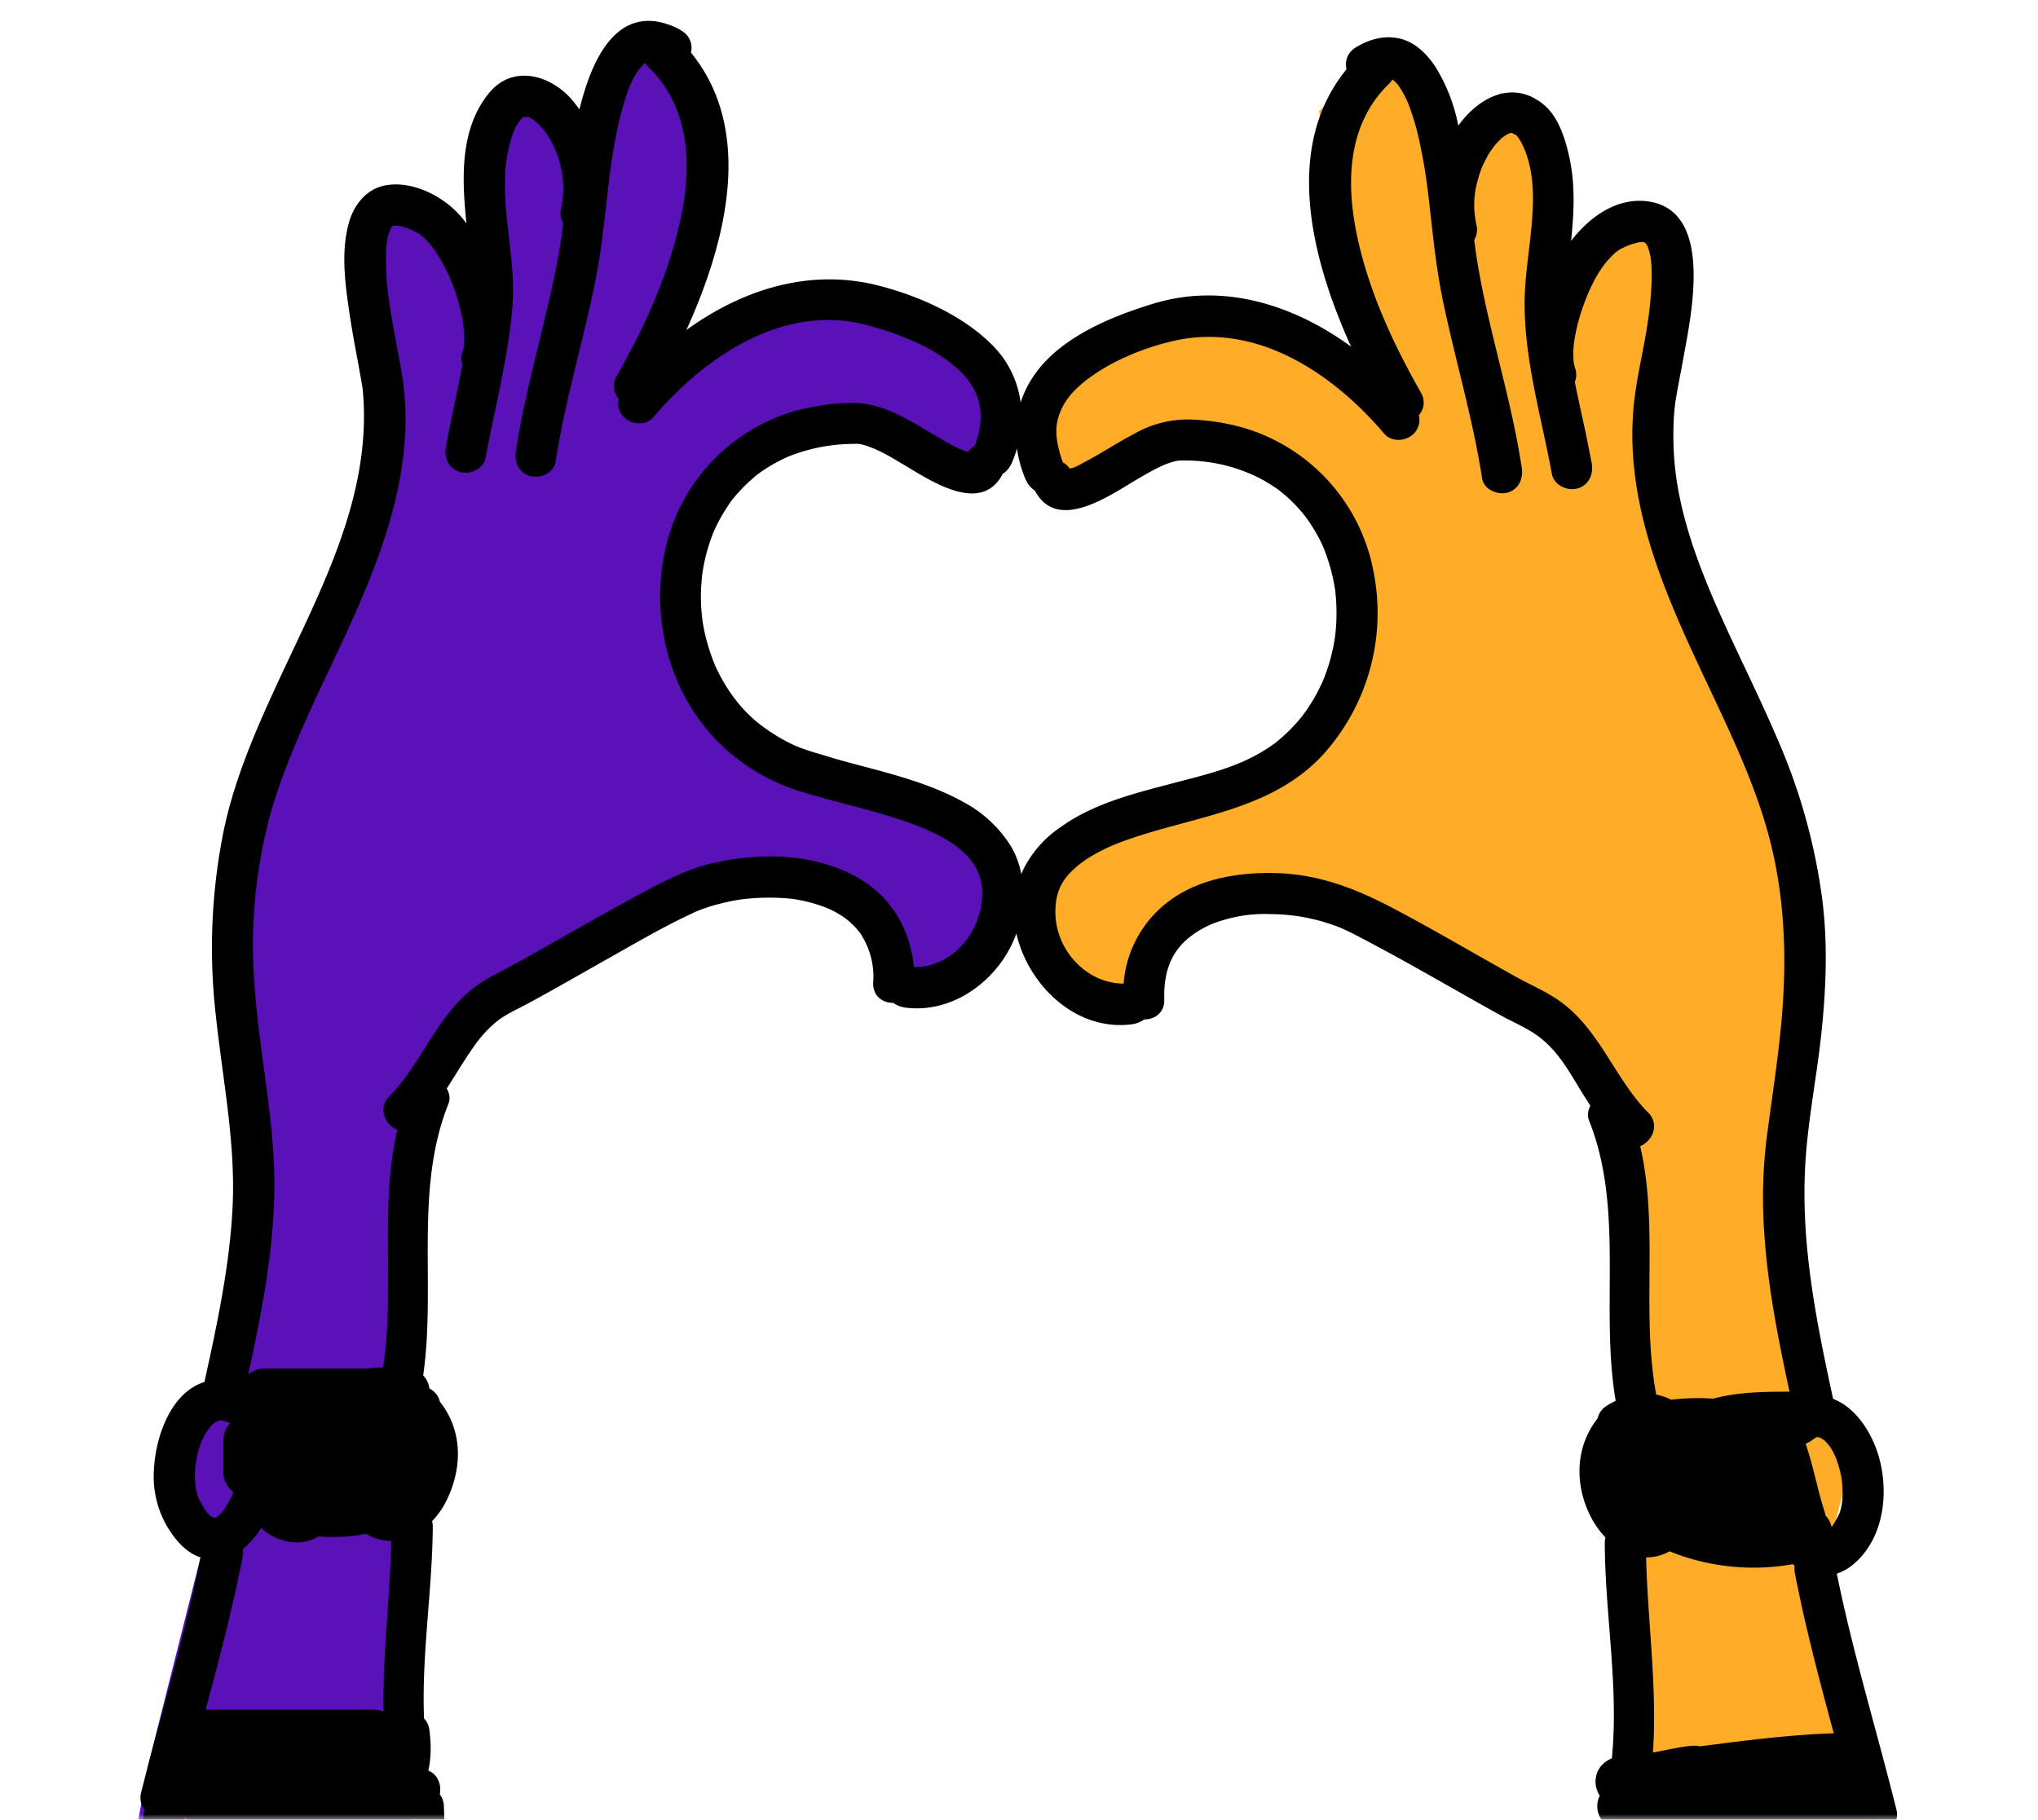
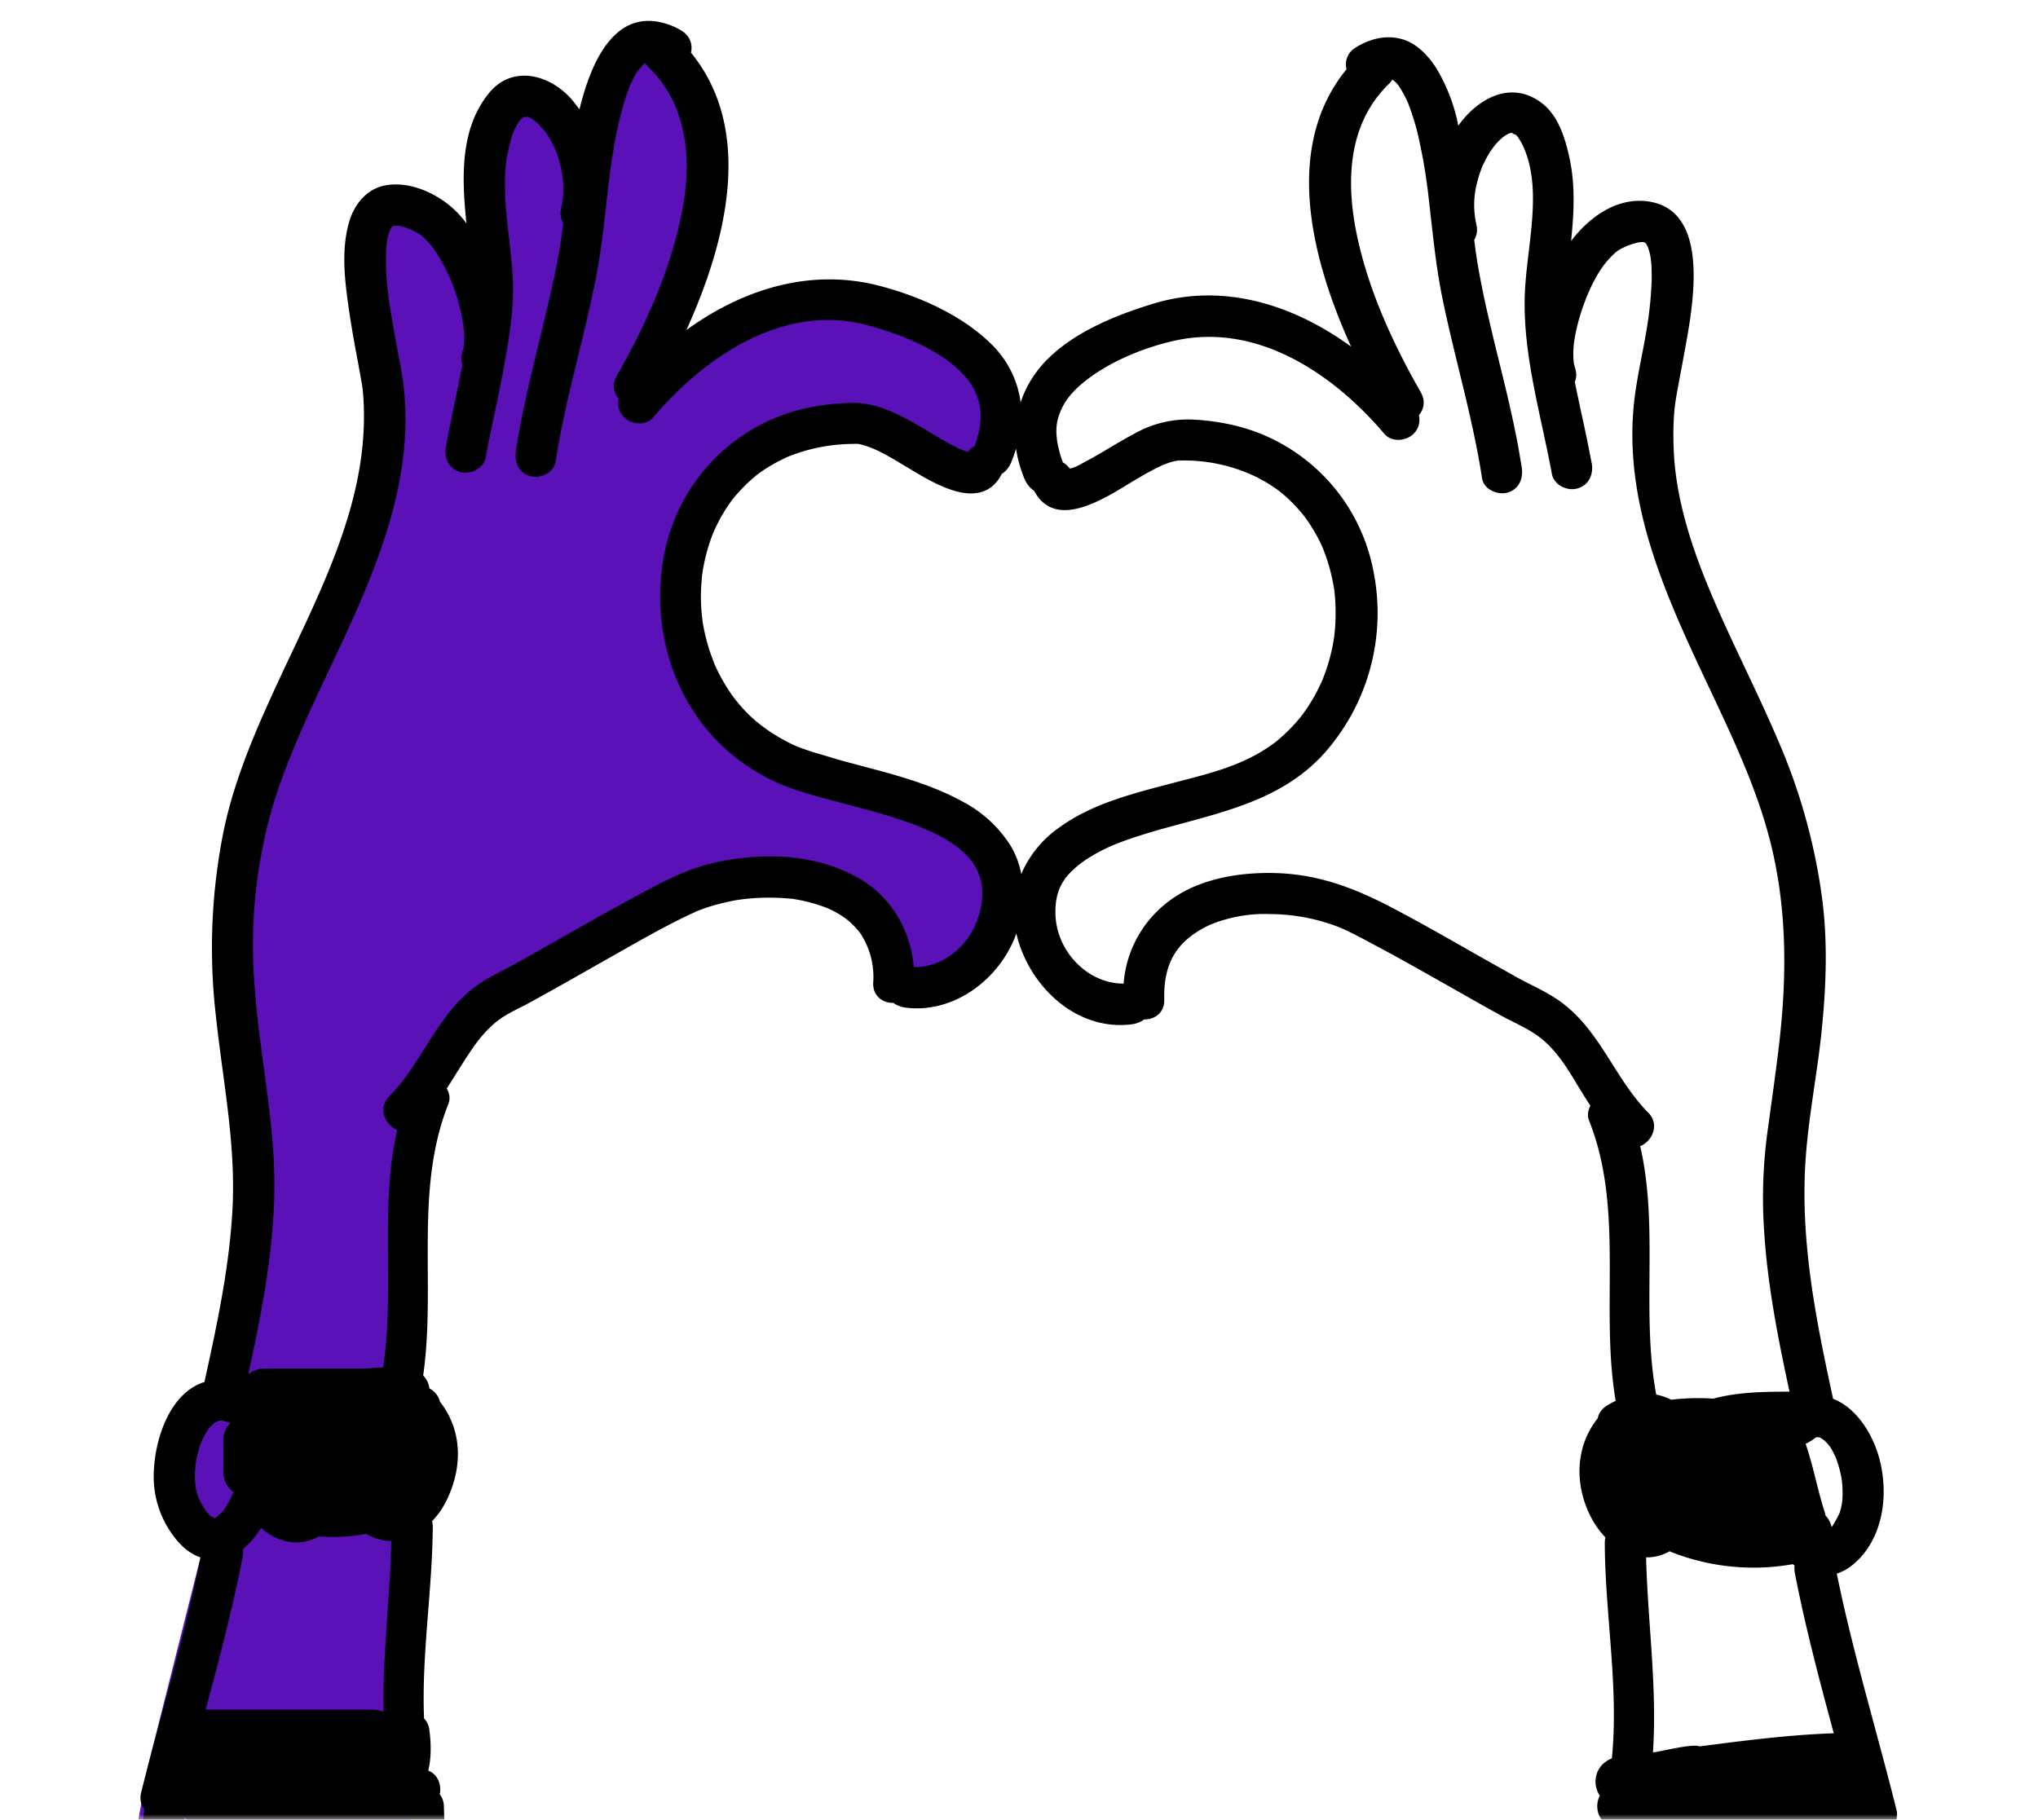
<svg xmlns="http://www.w3.org/2000/svg" width="187" height="167" fill="none">
  <mask id="a" style="mask-type:alpha" maskUnits="userSpaceOnUse" x="0" y="0" width="187" height="167">
    <path fill="#C4C4C4" d="M0 0h187v167H0z" />
  </mask>
  <g mask="url(#a)">
    <path d="m4.19 215 9.37-52.85 4.84-19.22-2.4-9.12 4.46-7.68 2.31-13.63v-10.38l-2.13-15.38 4.08-15.75 6.3-15.57 3.7-12.02V33.37l-.92-10.2.93-4.44 8.83 4.23.78-9.3 3.86-5.17 5.01 4.48 5.95-9.05 5.77 6.29-2.76 16.2-3.36 8.87 14.9-7.32 12.67 2.24 4.65 4.04.35 6.49-3.97 2.65-8.78-4.4-10.08 2.93-5.6 9.65-.09 7.58 4.74 7.58 17.32 7.07 6.89 4.82-2.85 9.4-6.11 2.14L80 84.21l-8.53-3.99-12.06 3.21-18.96 12.41-2.5 6.46-1.03 18.52 1.04 18.52-.35 8.88.09 18.78.34 12.49.78 35.5H4.19Z" fill="#5A11B7" />
-     <path d="m181.77 215-10.55-51.63-3.67-20.44 2.4-9.12-4.45-7.68-2.32-13.63v-10.38l2.13-15.38-4.07-15.75-6.3-15.57-3.71-12.02V33.37l.93-10.2-.93-4.44-8.84 4.23-.77-9.3-3.87-5.17-5 4.48-5.95-9.05-5.77 6.29 2.75 16.2 3.36 8.87-14.9-7.32-11.38 2.94-4.4 4.5-1.88 5.33 3.96 2.65 8.79-4.4 10.08 2.93 5.6 9.65.08 7.58-3.27 9.22-12.49 5.93-12.28 7.3L96.99 88l6.21 4.17 2.75-7.96 8.53-3.99 12.06 3.21 18.95 12.41 2.5 6.46 1.03 18.52-1.03 18.52.34 8.88-.08 18.78-.35 12.49-.77 35.5h34.64Z" fill="#FFAC28" />
-     <path d="M180.99 205.78a482.05 482.05 0 0 0-4.48-22.17c-1.13-5.17-2.37-10.32-3.39-15.52a1.78 1.78 0 0 0 .88-2.06c-1.8-7.21-3.98-14.32-5.46-21.61a4.64 4.64 0 0 0 1.52-.86c2.77-2.33 3.27-6.44 2.37-9.75-.62-2.26-2.12-4.63-4.23-5.43-1.6-7.37-3.08-14.73-2.5-22.31.3-4.01 1.13-7.99 1.5-12 .37-3.81.49-7.67.01-11.48a54.33 54.33 0 0 0-4.1-14.73c-1.9-4.46-4.14-8.76-6.04-13.23-1.77-4.18-3.28-8.66-3.49-13.23-.06-1.26-.05-2.51.06-3.76l.07-.63.06-.37c.2-1.2.44-2.4.66-3.6.71-4 2.97-13.9-3.4-14.58-2.78-.29-5.23 1.5-6.87 3.65.26-2.56.4-5.12-.16-7.66-.37-1.7-1-3.78-2.43-4.91-2.8-2.24-5.9-.6-7.76 1.99a16.21 16.21 0 0 0-2.06-5.34c-.76-1.15-1.78-2.23-3.15-2.61-1.47-.4-2.95 0-4.21.78-.8.5-1 1.29-.84 2-5.77 7.07-3.32 17.2.42 25.45-5.22-3.8-11.64-5.9-18.08-3.96-3.56 1.08-7.58 2.7-10.14 5.5-.99 1.1-1.69 2.31-2.1 3.59a9.08 9.08 0 0 0-2.6-5.27c-2.69-2.7-6.63-4.46-10.28-5.42-6.43-1.7-12.66.32-17.79 4.04 3.75-8.27 6.2-18.38.42-25.46a1.8 1.8 0 0 0-.83-1.99 5.24 5.24 0 0 0-.7-.38c-5.2-2.25-7.57 2.92-8.7 7.58-.22-.3-.45-.6-.7-.9-1.98-2.28-5.43-3.25-7.6-.6-2.69 3.3-2.5 7.82-2.07 11.96a9.43 9.43 0 0 0-1.4-1.52c-1.61-1.37-3.94-2.37-6.08-1.96-1.71.33-2.86 1.8-3.3 3.41-.78 2.74-.33 5.78.08 8.54.21 1.38.46 2.75.72 4.12l.32 1.78.12.7v.06l.02.1c.92 9.6-3.75 18.2-7.66 26.62-2.05 4.42-4.05 8.96-5.07 13.76a54.22 54.22 0 0 0-.74 17.13c.62 5.86 1.82 11.62 1.53 17.55-.27 5.43-1.42 10.74-2.58 16.04-3.15.99-4.51 5.14-4.64 8.11a9.1 9.1 0 0 0 1.13 5c.7 1.23 1.74 2.53 3.15 2.99-1.47 7.27-3.64 14.38-5.45 21.57-.15.63-.01 1.15.29 1.55-.67 5.42-1.5 10.81-2.41 16.22A505.57 505.57 0 0 1 4.19 215h3.87c2-8.38 3.73-16.82 5.28-25.3 1.38-7.6 2.63-15.24 3.58-22.92.26.23.61.4 1.05.46l.63.08h.01c-.56 3.86-.78 7.8-1.17 11.65-.5 4.86-1.02 9.72-1.6 14.57-.57 4.87-1.2 9.72-1.95 14.57-.35 2.3-.76 4.6-1.2 6.89h1.04c.28-1.67.54-3.34.8-5 .8-5 1.45-10.03 2.05-15.05.59-5.01 1.1-10.03 1.6-15.05.42-4.14 1-8.31 1.26-12.48 1.06.13 2.13.25 3.2.34a39.53 39.53 0 0 0-1.48 8.61c-.18 2.28-.21 4.58-.21 6.87 0 2.48.2 5.02.01 7.5-.62 8.16-2.27 16.18-3.47 24.26h1.16c1.2-7.31 2.38-14.65 3.04-22.01.43-4.68 0-9.4.16-14.1.08-2.21.28-4.42.66-6.6.25-1.4.62-2.72 1.05-4.03.57.2 1.23.1 1.77-.3l1.43.07c-.24 1.03-.42 2.07-.6 3.07a95.66 95.66 0 0 0-1.07 7.16 126.07 126.07 0 0 0 .54 31.45c.27 1.78.6 3.54 1 5.29h1.04c-.47-1.94-.84-3.9-1.16-5.87-.79-4.94-1.15-9.94-1.26-14.94-.11-5.05.08-10.1.58-15.13.24-2.38.56-4.76.99-7.12.23-1.3.54-2.58.8-3.87a113.12 113.12 0 0 0 2.7.07c-.25 9.08-.81 18.15-.9 27.23-.04 4.92.06 9.85.52 14.76.16 1.63.37 3.26.66 4.87h1.01c-.38-1.9-.6-3.85-.8-5.78-.47-4.84-.52-9.72-.48-14.58.07-8.83.7-17.66.66-26.5.48 0 .96 0 1.44-.02a40.62 40.62 0 0 1 2.25 12.15c.13 4.81-.36 9.62-.81 14.4-.45 4.77-.88 9.56-.8 14.36.04 2 .18 4 .45 5.97h.94a50.39 50.39 0 0 1-.51-7.88c.01-4.89.57-9.76 1-14.62.42-4.68.75-9.37.45-14.06-.22-3.43-.72-7.13-2.1-10.36l1.18-.1c.86-.1 1.75-.24 2.52-.6.42 15.87-.53 31.77.1 47.62h3.79c-.66-16.38.38-32.82-.16-49.23a1.85 1.85 0 0 0-.38-1.1c.18-.85-.17-1.83-1.05-2.17.29-1.25.26-2.59.08-3.87a1.8 1.8 0 0 0-.47-.92c-.24-5.86.77-11.78.8-17.64 0-.17-.03-.32-.06-.47a7.55 7.55 0 0 0 1.36-1.97c1.43-2.98 1.44-6.34-.65-9-.1-.43-.36-.84-.84-1.14l-.12-.07a2.05 2.05 0 0 0-.57-1.19c1.19-8.27-.84-17.02 2.32-24.94.18-.46.1-.96-.16-1.39.87-1.34 1.67-2.72 2.62-4.04.56-.78 1.23-1.52 2-2.14.89-.7 1.92-1.12 2.9-1.66 2.55-1.38 5.05-2.83 7.57-4.25 2.48-1.4 4.96-2.85 7.55-4.04l.29-.14.06-.02a16.58 16.58 0 0 1 1.54-.53c.74-.2 1.48-.38 2.23-.5a20.34 20.34 0 0 1 5.04-.08l.57.1a14.72 14.72 0 0 1 2.18.6c.01 0 .42.17.32.12a8.76 8.76 0 0 1 1.82 1.04l.27.23c.26.23.51.48.74.75.02.02.3.38.2.24.08.12.17.25.24.38a7.2 7.2 0 0 1 .99 4.26c-.03 1.22.9 1.83 1.85 1.82.33.24.74.39 1.17.44 4.46.55 8.66-2.7 10.12-6.81.08.35.17.7.29 1.04 1.45 4.3 5.5 7.88 10.26 7.3.44-.06.84-.2 1.17-.45.95.01 1.88-.6 1.85-1.82-.06-2.22.45-4 1.92-5.39a8.66 8.66 0 0 1 3.37-1.87 13.1 13.1 0 0 1 4.46-.59 17.58 17.58 0 0 1 6.23 1.18l.32.13c1.04.47 2.05 1.02 3.06 1.56 2.6 1.38 5.16 2.85 7.73 4.3 1.3.74 2.6 1.48 3.92 2.2 1.09.59 2.24 1.07 3.25 1.8 1.55 1.12 2.56 2.7 3.53 4.32.42.7.86 1.41 1.31 2.1-.22.4-.3.89-.13 1.34 3.27 8.17 1 17.23 2.45 25.74a8 8 0 0 0-.82.45c-.48.3-.74.72-.83 1.15-2.06 2.6-2.14 6.06-.66 8.99.35.7.82 1.37 1.37 1.95-.04.15-.06.32-.06.5.02 6.56 1.3 13.2.65 19.77-.87.35-1.5 1.1-1.5 2.16 0 .43.14.88.39 1.27-.41.78-.27 1.85.4 2.44.02.22.05.43.12.64.21 15.83-1.85 31.51-4.37 47.12h3.81c2.41-14.97 4.38-30.02 4.35-45.18 1.1.11 2.23.1 3.36 0l1.74.09c-3.02 7.2-2.88 15.6-2.7 23.26.11 4.52.32 9.03.23 13.54-.05 2.16-.2 4.32-.49 6.46-.08.62-.2 1.23-.34 1.83h1.1c.34-2.05.53-4.12.63-6.2.22-4.45.04-8.91-.11-13.37-.3-8.58-.55-17.38 2.6-25.5l.97.02c-2.68 8.1-2.24 17.12-1.33 25.46.5 4.6 1.22 9.19 1.8 13.78.26 1.93.43 3.87.58 5.8h1.13c-.16-1.57-.36-3.14-.55-4.69-.55-4.45-1.26-8.88-1.84-13.33a100 100 0 0 1-.96-13.35c.03-4.66.79-9.17 1.94-13.66l1.42-.01c-1.38 6.83-.4 14.14.7 20.92 1.33 8.04 3.07 15.97 3.02 24.13h1.09c.27-7.46-1.54-15.05-2.84-22.3-1.36-7.6-2.31-15.17-1.13-22.77l.97-.02c-.02.13-.02.24-.01.29 1.01 4.41 1.96 8.79 2.6 13.28.68 4.68 1.16 9.39 1.73 14.08.55 4.54 1.2 9.07 2.19 13.54.29 1.31.62 2.61 1 3.9h1.23a64.86 64.86 0 0 1-1.45-5.45c-1-4.52-1.6-9.13-2.18-13.72-.59-4.67-1.12-9.35-1.84-14-.62-3.97-1.29-8.17-2.8-11.93.3 0 .58-.02.87-.03h.26c2.44 3.78 3.46 8.13 4.16 12.52.68 4.22 1.44 8.39 2.5 12.53 1.17 4.52 2.5 9 3.62 13.53.54 2.18.94 4.36 1.27 6.55h1.32c-.35-2.24-.88-4.46-1.38-6.6-1.13-4.8-2.6-9.5-3.88-14.26-1.2-4.43-2-8.9-2.81-13.43-.7-3.84-1.65-7.65-3.87-10.87 1.49-.06 3-.15 4.43-.51l.45-.15c1.46 7.5 3.3 14.95 4.89 22.43.79 3.74 1.56 7.48 2.25 11.24a255.82 255.82 0 0 1 1.68 10.22c.08.64.17 1.28.24 1.93h3.78c-.34-3.09-.83-6.16-1.35-9.22ZM151.02 22.31c.03.01.04.02 0 0Zm-.03-.02Zm-12.05-10.05-.02-.02.02.02Zm-.02-.02-.02-.01h.02ZM48.2 10.65ZM36.13 20.7h-.03.02Zm-.17.09.01-.02-.02.02Zm-.02 0v.02c-.19.14-.1.06 0-.01ZM18.4 137.83l-.2-.39-.03-.1a6.5 6.5 0 0 1-.24-.93c.02.05-.04-.58-.04-.69a8.2 8.2 0 0 1 .39-2.8c.05-.19.11-.38.18-.56l.06-.13a7.1 7.1 0 0 1 .64-1.13l.08-.1a4.19 4.19 0 0 1 .4-.4l.07-.04c.06-.04.32-.14.28-.14l.12-.04.07-.01h.25c-.01.03.54.16.64.2l.08.03c-.4.38-.66.93-.66 1.64v2.85c0 .78.38 1.43.93 1.84a9.26 9.26 0 0 1-.8 1.52c-.03.04-.23.3-.18.25l-.08.09c-.08.09-.42.38-.46.43l-.22.11c-.1-.09-.4-.24-.29-.11-.15-.16-.46-.51-.32-.31-.25-.35-.47-.7-.67-1.08Zm1.32 1.51h-.01.01Zm-.1.03-.1-.04.1.04Zm15.57 17.73c-.3-.13-.61-.2-.94-.2H18.87c1.25-4.65 2.48-9.31 3.4-14.05.04-.24.05-.48.02-.7a7.58 7.58 0 0 0 1.67-1.93c.5.48 1.14.87 1.92 1.12a4.1 4.1 0 0 0 3.35-.33h.04c1.38.08 2.9.06 4.33-.25a4.24 4.24 0 0 0 2.3.65c-.11 5.25-.8 10.46-.71 15.7Zm48.66-68.34c-.3-3.3-1.94-6.3-4.9-8.07-2.88-1.73-6.44-2.29-9.76-2.04-1.7.12-3.4.39-5.02.9-2.1.67-4.03 1.74-5.95 2.77-2.59 1.4-5.14 2.86-7.7 4.31-1.3.74-2.6 1.47-3.91 2.18-1.06.57-2.12 1.06-3.08 1.8-3.49 2.65-4.8 6.93-7.8 9.99-1.1 1.12-.39 2.63.72 3.1-1.64 7.1-.2 14.59-1.3 21.8-.5 0-1 .04-1.49.1H24.3c-.64 0-1.14.21-1.52.54 1.19-5.5 2.29-11.05 2.39-16.69.12-6.5-1.43-12.83-1.83-19.3a45.6 45.6 0 0 1 1.66-16.1c1.4-4.59 3.47-8.9 5.5-13.22 3.88-8.2 7.85-17.06 6.4-26.37-.19-1.15-.42-2.3-.63-3.45a102.93 102.93 0 0 1-.54-3.2l-.05-.36-.05-.37a23.7 23.7 0 0 1-.2-4.12c0-.15.1-.9.07-.77.03-.21.07-.42.13-.63.04-.13.23-.58.19-.52l.1-.17.1-.11a.73.73 0 0 1 .06-.03l.1-.02h.37a5.43 5.43 0 0 1 .95.28l.33.14c.26.13.53.26.77.43l.27.23a7.48 7.48 0 0 1 1 1.15 16.42 16.42 0 0 1 2.72 7.62c.01.37.02.75-.02 1.13v.08l-.02.09-.12.45c-.14.43-.12.82 0 1.15-.47 2.5-1.05 5.01-1.51 7.54-.2 1 .26 2.03 1.31 2.32.93.25 2.14-.3 2.33-1.32.5-2.74 1.16-5.45 1.65-8.2.5-2.7.98-5.52.84-8.27-.13-2.7-.66-5.37-.71-8.07-.02-1.18.01-2.36.27-3.52.17-.8.39-1.65.68-2.22.09-.16.17-.32.27-.47.03-.05.29-.36.18-.24l.22-.23.04-.02a.97.97 0 0 1 .1-.05c0 .05.5.05.13-.04l.26.07h.04l.45.27c.02.04.43.38.51.46.07.08.5.6.37.4a8.4 8.4 0 0 1 1.6 3.5 8.4 8.4 0 0 1 .03 3.72c-.13.54-.03 1 .19 1.38a52.34 52.34 0 0 1-.54 3.53c-1.13 5.82-2.9 11.5-3.8 17.37-.16 1.02.24 2.03 1.32 2.33.9.25 2.16-.3 2.32-1.32.86-5.64 2.56-11.1 3.66-16.68.68-3.4.93-6.8 1.38-10.22l.01-.12.01-.06.08-.53a54.32 54.32 0 0 1 .6-3.26 28.1 28.1 0 0 1 .87-3.1l.18-.48.03-.07.04-.08c.22-.48.47-.97.78-1.4.03-.03.32-.37.4-.44.03-.04.1-.1.15-.13l.04-.02c.08.14.19.27.32.4 3.75 3.65 3.99 8.96 2.93 13.84-1.1 5.12-3.29 9.94-5.87 14.47-.45.8-.28 1.56.18 2.1-.13.59 0 1.21.5 1.7.68.68 2 .79 2.67 0 4.7-5.54 11.93-10.48 19.55-8.48 2.95.78 6.38 2.1 8.58 4.22 2.04 1.97 2.36 4.17 1.37 6.89-.23.11-.44.3-.61.54-.2-.05-.4-.12-.6-.2l-.3-.13-.5-.25c-1.5-.8-2.91-1.75-4.41-2.53-1.62-.84-3.22-1.45-5.06-1.38a20.6 20.6 0 0 0-5.13.77 17.02 17.02 0 0 0-11.81 12.77c-1.27 5.94.18 12.35 4.26 16.92a18.15 18.15 0 0 0 8.1 5.17c3.52 1.1 7.17 1.8 10.61 3.11 1.45.55 3.2 1.39 4.27 2.37.7.64 1 .98 1.4 1.77.24.49.47 1.28.47 2.08 0 3.57-2.73 6.83-6.27 6.82ZM93.8 80l-.09.22a7.8 7.8 0 0 0-.99-2.62 11.46 11.46 0 0 0-4.22-3.94c-3.42-1.92-7.28-2.77-11.02-3.79-.85-.23-1.68-.5-2.52-.74-.65-.19-1.63-.53-1.94-.67a16.32 16.32 0 0 1-3.6-2.23 13.34 13.34 0 0 1-2.63-3 16.58 16.58 0 0 1-1.23-2.28l-.1-.27a17.34 17.34 0 0 1-.89-3.06l-.09-.5-.04-.33a16.3 16.3 0 0 1-.1-2.99l.08-1 .05-.3.05-.34a16.94 16.94 0 0 1 .96-3.35l.13-.28a15.35 15.35 0 0 1 1.64-2.75l.06-.07a15.25 15.25 0 0 1 2.17-2.15l.27-.2a14.42 14.42 0 0 1 1.95-1.16l.49-.24a13.25 13.25 0 0 0 .22-.09 16.3 16.3 0 0 1 5.76-1.13c.2 0 .4-.02.6 0h.08l.05.01c1.48.33 2.78 1.16 4.26 2.04 2.36 1.4 6.83 4.38 8.8.79 0-.03.01-.05.03-.08.4-.25.71-.65.9-1.13.17-.4.3-.8.42-1.2.13.9.38 1.82.75 2.72.2.48.5.89.9 1.14l.04.07c2.08 3.8 6.92.3 9.35-1.12.83-.49 1.67-.97 2.54-1.35l.5-.18.5-.14.33-.05h.35a15.19 15.19 0 0 1 6.84 1.54 14.56 14.56 0 0 1 2.07 1.28l.03.03.39.32a14.36 14.36 0 0 1 1.85 1.94 15.15 15.15 0 0 1 1.6 2.68l.13.3.12.32a16.66 16.66 0 0 1 .83 3.02l.07.4.03.24c.14 1.34.14 2.69-.02 4.02l-.07.46-.09.5a17.3 17.3 0 0 1-.85 2.9l-.08.2-.05.12a23.65 23.65 0 0 1-.68 1.36c-.34.59-.7 1.16-1.11 1.7l-.05.07-.18.23-.34.4a15.57 15.57 0 0 1-1.88 1.8l-.1.08-.08.06c-2.7 1.96-5.45 2.64-8.75 3.5-3.66.97-7.7 1.89-10.82 4.14A10.06 10.06 0 0 0 93.8 80Zm4.59-36.64c.05.06.03.05 0 0Zm52.84 58.75c-3.2-3.26-4.5-7.88-8.46-10.47-1.15-.76-2.42-1.3-3.63-1.97l-3.62-2.04c-2.56-1.46-5.13-2.93-7.74-4.3-3.4-1.79-6.72-3.07-10.6-3.2-3.26-.11-6.9.44-9.63 2.36a10.42 10.42 0 0 0-4.45 7.78c-3.38 0-6.26-3.07-6.26-6.56 0-1.76.53-2.89 1.72-3.97 1.02-.95 2.61-1.8 3.98-2.34 6.46-2.5 13.96-2.77 18.91-8.2a19.4 19.4 0 0 0 4.56-16.84 17.02 17.02 0 0 0-11.52-12.98c-1.7-.53-3.49-.82-5.27-.88a9.88 9.88 0 0 0-5.09 1.28c-1.56.81-3.03 1.8-4.6 2.62-.63.33-.78.48-1.38.6-.18-.26-.4-.44-.62-.56-.48-1.3-.78-2.74-.48-3.91.32-1.25.97-2.2 2.01-3.13 2.28-2.02 5.7-3.46 8.7-4.13 7.59-1.7 14.56 3.01 19.27 8.55.66.78 1.98.68 2.67 0a1.8 1.8 0 0 0 .49-1.71c.46-.54.63-1.3.18-2.1-2.57-4.51-4.8-9.35-5.87-14.46-1.02-4.9-.83-10.18 2.93-13.84.14-.13.24-.27.32-.4h.01a2.23 2.23 0 0 1 .55.53l.02.03c.32.46.59.96.82 1.47.03.08.1.23.1.26l.18.48a21.94 21.94 0 0 1 .86 3.13 44.92 44.92 0 0 1 .58 3.25l.06.4c0 .1.03.27.04.3.43 3.48.7 6.95 1.42 10.4 1.13 5.46 2.75 10.81 3.6 16.33.15 1.02 1.41 1.57 2.32 1.32 1.08-.3 1.47-1.3 1.32-2.32l-.3-1.77c-1.06-5.83-2.88-11.5-3.82-17.35-.09-.58-.17-1.17-.24-1.76.23-.38.33-.85.2-1.4a8.1 8.1 0 0 1 .08-3.92 11.52 11.52 0 0 1 .47-1.44l.2-.41c.16-.32.33-.64.53-.94l.36-.5a6.6 6.6 0 0 1 .78-.8l.21-.15.33-.19.04-.01.2-.06h.09c0 .06.44.3.18.05a3.04 3.04 0 0 1 .34.34l.03.04c.16.25.32.52.45.8 1.89 4.14.23 9.44.14 13.97-.11 5.44 1.53 10.82 2.5 16.13.2 1 1.4 1.57 2.33 1.31 1.06-.29 1.5-1.3 1.32-2.32l-.35-1.78c-.38-1.9-.83-3.79-1.2-5.69.15-.34.18-.75.04-1.22a4.9 4.9 0 0 1-.13-.49l-.03-.3c-.03-.46-.02-.91.02-1.36.08-.76.32-1.86.61-2.8.57-1.83 1.48-3.9 2.68-5.16.62-.66.84-.82 1.8-1.22-.34.14.28-.1.34-.11l.44-.12.15-.03h.02c.12-.01.24-.02.36-.01l.04.01.07.03.03.01a1.8 1.8 0 0 1 .1.1l.16.28v.02a4.88 4.88 0 0 1 .26 1.01l.07.65c.03.63.04 1.26 0 1.88a32.07 32.07 0 0 1-.25 2.74V29l-.02.13-.16 1.04c-.4 2.48-1.03 4.95-1.23 7.46-.8 9.92 3.89 18.9 7.95 27.6 2.02 4.32 3.94 8.72 4.94 13.4 1.19 5.55 1.16 11.18.53 16.8-.33 2.95-.77 5.87-1.16 8.8a44.94 44.94 0 0 0-.26 8.74c.31 4.98 1.28 9.88 2.33 14.75-2.34 0-4.74.03-7 .64a20.2 20.2 0 0 0-3.86.1l-.2-.1c-.39-.17-.78-.3-1.17-.37-1.4-7.5.25-15.37-1.47-22.8 1.1-.46 1.83-1.97.73-3.09Zm4.74 58.17c-.62-.3-3.54.46-4.3.55.4-5.97-.48-11.91-.63-17.9.62 0 1.25-.12 1.89-.42l.26-.14a20.58 20.58 0 0 0 11.32 1.18l.15.13c-.02.22-.01.45.03.69.96 4.95 2.25 9.82 3.57 14.7-4.12.14-8.2.67-12.29 1.2Zm12.1-20.13c-.1-.4-.28-.77-.57-1.07a2.83 2.83 0 0 0-.09-.37c-.65-2.02-1.03-4.18-1.73-6.2.34-.17.66-.37.98-.62l.23.02.1.03.06.02.06.03c.04.03.27.2.25.17.14.13.27.26.39.4l.2.26a7.13 7.13 0 0 1 .54 1.06c.22.62.4 1.25.5 1.9a9.28 9.28 0 0 1 .06 1.83l-.04.36-.04.23c-.05.22-.1.44-.18.66l-.13.27a10.8 10.8 0 0 1-.59 1.02Z" fill="#000" />
+     <path d="M180.99 205.78a482.05 482.05 0 0 0-4.48-22.17c-1.13-5.17-2.37-10.32-3.39-15.52a1.78 1.78 0 0 0 .88-2.06c-1.8-7.21-3.98-14.32-5.46-21.61a4.64 4.64 0 0 0 1.52-.86c2.77-2.33 3.27-6.44 2.37-9.75-.62-2.26-2.12-4.63-4.23-5.43-1.6-7.37-3.08-14.73-2.5-22.31.3-4.01 1.13-7.99 1.5-12 .37-3.81.49-7.67.01-11.48a54.33 54.33 0 0 0-4.1-14.73c-1.9-4.46-4.14-8.76-6.04-13.23-1.77-4.18-3.28-8.66-3.49-13.23-.06-1.26-.05-2.51.06-3.76l.07-.63.06-.37c.2-1.2.44-2.4.66-3.6.71-4 2.97-13.9-3.4-14.58-2.78-.29-5.23 1.5-6.87 3.65.26-2.56.4-5.12-.16-7.66-.37-1.7-1-3.78-2.43-4.91-2.8-2.24-5.9-.6-7.76 1.99a16.21 16.21 0 0 0-2.06-5.34c-.76-1.15-1.78-2.23-3.15-2.61-1.47-.4-2.95 0-4.21.78-.8.5-1 1.29-.84 2-5.77 7.07-3.32 17.2.42 25.45-5.22-3.8-11.64-5.9-18.08-3.96-3.56 1.08-7.58 2.7-10.14 5.5-.99 1.1-1.69 2.31-2.1 3.59a9.08 9.08 0 0 0-2.6-5.27c-2.69-2.7-6.63-4.46-10.28-5.42-6.43-1.7-12.66.32-17.79 4.04 3.75-8.27 6.2-18.38.42-25.46a1.8 1.8 0 0 0-.83-1.99 5.24 5.24 0 0 0-.7-.38c-5.2-2.25-7.57 2.92-8.7 7.58-.22-.3-.45-.6-.7-.9-1.98-2.28-5.43-3.25-7.6-.6-2.69 3.3-2.5 7.82-2.07 11.96a9.43 9.43 0 0 0-1.4-1.52c-1.61-1.37-3.94-2.37-6.08-1.96-1.71.33-2.86 1.8-3.3 3.41-.78 2.74-.33 5.78.08 8.54.21 1.38.46 2.75.72 4.12l.32 1.78.12.7v.06l.02.1c.92 9.6-3.75 18.2-7.66 26.62-2.05 4.42-4.05 8.96-5.07 13.76a54.22 54.22 0 0 0-.74 17.13c.62 5.86 1.82 11.62 1.53 17.55-.27 5.43-1.42 10.74-2.58 16.04-3.15.99-4.51 5.14-4.64 8.11a9.1 9.1 0 0 0 1.13 5c.7 1.23 1.74 2.53 3.15 2.99-1.47 7.27-3.64 14.38-5.45 21.57-.15.63-.01 1.15.29 1.55-.67 5.42-1.5 10.81-2.41 16.22A505.57 505.57 0 0 1 4.19 215h3.87c2-8.38 3.73-16.82 5.28-25.3 1.38-7.6 2.63-15.24 3.58-22.92.26.23.61.4 1.05.46l.63.08h.01c-.56 3.86-.78 7.8-1.17 11.65-.5 4.86-1.02 9.72-1.6 14.57-.57 4.87-1.2 9.72-1.95 14.57-.35 2.3-.76 4.6-1.2 6.89h1.04c.28-1.67.54-3.34.8-5 .8-5 1.45-10.03 2.05-15.05.59-5.01 1.1-10.03 1.6-15.05.42-4.14 1-8.31 1.26-12.48 1.06.13 2.13.25 3.2.34a39.53 39.53 0 0 0-1.48 8.61c-.18 2.28-.21 4.58-.21 6.87 0 2.48.2 5.02.01 7.5-.62 8.16-2.27 16.18-3.47 24.26h1.16c1.2-7.31 2.38-14.65 3.04-22.01.43-4.68 0-9.4.16-14.1.08-2.21.28-4.42.66-6.6.25-1.4.62-2.72 1.05-4.03.57.2 1.23.1 1.77-.3l1.43.07c-.24 1.03-.42 2.07-.6 3.07a95.66 95.66 0 0 0-1.07 7.16 126.07 126.07 0 0 0 .54 31.45c.27 1.78.6 3.54 1 5.29h1.04c-.47-1.94-.84-3.9-1.16-5.87-.79-4.94-1.15-9.94-1.26-14.94-.11-5.05.08-10.1.58-15.13.24-2.38.56-4.76.99-7.12.23-1.3.54-2.58.8-3.87a113.12 113.12 0 0 0 2.7.07c-.25 9.08-.81 18.15-.9 27.23-.04 4.92.06 9.85.52 14.76.16 1.63.37 3.26.66 4.87h1.01c-.38-1.9-.6-3.85-.8-5.78-.47-4.84-.52-9.72-.48-14.58.07-8.83.7-17.66.66-26.5.48 0 .96 0 1.44-.02a40.62 40.62 0 0 1 2.25 12.15c.13 4.81-.36 9.62-.81 14.4-.45 4.77-.88 9.56-.8 14.36.04 2 .18 4 .45 5.97h.94a50.39 50.39 0 0 1-.51-7.88c.01-4.89.57-9.76 1-14.62.42-4.68.75-9.37.45-14.06-.22-3.43-.72-7.13-2.1-10.36l1.18-.1c.86-.1 1.75-.24 2.52-.6.42 15.87-.53 31.77.1 47.62h3.79c-.66-16.38.38-32.82-.16-49.23a1.85 1.85 0 0 0-.38-1.1c.18-.85-.17-1.83-1.05-2.17.29-1.25.26-2.59.08-3.87a1.8 1.8 0 0 0-.47-.92c-.24-5.86.77-11.78.8-17.64 0-.17-.03-.32-.06-.47a7.55 7.55 0 0 0 1.36-1.97c1.43-2.98 1.44-6.34-.65-9-.1-.43-.36-.84-.84-1.14l-.12-.07a2.05 2.05 0 0 0-.57-1.19c1.19-8.27-.84-17.02 2.32-24.94.18-.46.1-.96-.16-1.39.87-1.34 1.67-2.72 2.62-4.04.56-.78 1.23-1.52 2-2.14.89-.7 1.92-1.12 2.9-1.66 2.55-1.38 5.05-2.83 7.57-4.25 2.48-1.4 4.96-2.85 7.55-4.04l.29-.14.06-.02a16.58 16.58 0 0 1 1.54-.53c.74-.2 1.48-.38 2.23-.5a20.34 20.34 0 0 1 5.04-.08l.57.1a14.72 14.72 0 0 1 2.18.6c.01 0 .42.17.32.12a8.76 8.76 0 0 1 1.82 1.04l.27.23c.26.23.51.48.74.75.02.02.3.38.2.24.08.12.17.25.24.38a7.2 7.2 0 0 1 .99 4.26c-.03 1.22.9 1.83 1.85 1.82.33.24.74.39 1.17.44 4.46.55 8.66-2.7 10.12-6.81.08.35.17.7.29 1.04 1.45 4.3 5.5 7.88 10.26 7.3.44-.06.84-.2 1.17-.45.95.01 1.88-.6 1.85-1.82-.06-2.22.45-4 1.92-5.39a8.66 8.66 0 0 1 3.37-1.87 13.1 13.1 0 0 1 4.46-.59 17.58 17.58 0 0 1 6.23 1.18l.32.13c1.04.47 2.05 1.02 3.06 1.56 2.6 1.38 5.16 2.85 7.73 4.3 1.3.74 2.6 1.48 3.92 2.2 1.09.59 2.24 1.07 3.25 1.8 1.55 1.12 2.56 2.7 3.53 4.32.42.7.86 1.41 1.31 2.1-.22.4-.3.89-.13 1.34 3.27 8.17 1 17.23 2.45 25.74a8 8 0 0 0-.82.45c-.48.3-.74.72-.83 1.15-2.06 2.6-2.14 6.06-.66 8.99.35.7.82 1.37 1.37 1.95-.04.15-.06.32-.06.5.02 6.56 1.3 13.2.65 19.77-.87.35-1.5 1.1-1.5 2.16 0 .43.14.88.39 1.27-.41.78-.27 1.85.4 2.44.02.22.05.43.12.64.21 15.83-1.85 31.51-4.37 47.12h3.81c2.41-14.97 4.38-30.02 4.35-45.18 1.1.11 2.23.1 3.36 0l1.74.09c-3.02 7.2-2.88 15.6-2.7 23.26.11 4.52.32 9.03.23 13.54-.05 2.16-.2 4.32-.49 6.46-.08.62-.2 1.23-.34 1.83h1.1c.34-2.05.53-4.12.63-6.2.22-4.45.04-8.91-.11-13.37-.3-8.58-.55-17.38 2.6-25.5l.97.02c-2.68 8.1-2.24 17.12-1.33 25.46.5 4.6 1.22 9.19 1.8 13.78.26 1.93.43 3.87.58 5.8h1.13c-.16-1.57-.36-3.14-.55-4.69-.55-4.45-1.26-8.88-1.84-13.33a100 100 0 0 1-.96-13.35c.03-4.66.79-9.17 1.94-13.66l1.42-.01c-1.38 6.83-.4 14.14.7 20.92 1.33 8.04 3.07 15.97 3.02 24.13h1.09c.27-7.46-1.54-15.05-2.84-22.3-1.36-7.6-2.31-15.17-1.13-22.77l.97-.02c-.02.13-.02.24-.01.29 1.01 4.41 1.96 8.79 2.6 13.28.68 4.68 1.16 9.39 1.73 14.08.55 4.54 1.2 9.07 2.19 13.54.29 1.31.62 2.61 1 3.9h1.23a64.86 64.86 0 0 1-1.45-5.45c-1-4.52-1.6-9.13-2.18-13.72-.59-4.67-1.12-9.35-1.84-14-.62-3.97-1.29-8.17-2.8-11.93.3 0 .58-.02.87-.03h.26c2.44 3.78 3.46 8.13 4.16 12.52.68 4.22 1.44 8.39 2.5 12.53 1.17 4.52 2.5 9 3.62 13.53.54 2.18.94 4.36 1.27 6.55h1.32c-.35-2.24-.88-4.46-1.38-6.6-1.13-4.8-2.6-9.5-3.88-14.26-1.2-4.43-2-8.9-2.81-13.43-.7-3.84-1.65-7.65-3.87-10.87 1.49-.06 3-.15 4.43-.51l.45-.15c1.46 7.5 3.3 14.95 4.89 22.43.79 3.74 1.56 7.48 2.25 11.24a255.82 255.82 0 0 1 1.68 10.22c.08.64.17 1.28.24 1.93h3.78c-.34-3.09-.83-6.16-1.35-9.22ZM151.02 22.31c.03.01.04.02 0 0Zm-.03-.02Zm-12.05-10.05-.02-.02.02.02Zm-.02-.02-.02-.01h.02ZM48.2 10.65ZM36.13 20.7h-.03.02Zm-.17.09.01-.02-.02.02Zm-.02 0v.02c-.19.14-.1.06 0-.01ZM18.4 137.83l-.2-.39-.03-.1a6.5 6.5 0 0 1-.24-.93c.02.05-.04-.58-.04-.69a8.2 8.2 0 0 1 .39-2.8c.05-.19.11-.38.18-.56l.06-.13a7.1 7.1 0 0 1 .64-1.13l.08-.1a4.19 4.19 0 0 1 .4-.4l.07-.04c.06-.04.32-.14.28-.14l.12-.04.07-.01h.25c-.01.03.54.16.64.2l.08.03c-.4.38-.66.93-.66 1.64v2.85c0 .78.38 1.43.93 1.84a9.26 9.26 0 0 1-.8 1.52c-.03.04-.23.3-.18.25l-.08.09c-.08.09-.42.38-.46.43l-.22.11c-.1-.09-.4-.24-.29-.11-.15-.16-.46-.51-.32-.31-.25-.35-.47-.7-.67-1.08Zm1.32 1.51h-.01.01Zm-.1.03-.1-.04.1.04Zm15.57 17.73c-.3-.13-.61-.2-.94-.2H18.87c1.25-4.65 2.48-9.31 3.4-14.05.04-.24.05-.48.02-.7a7.58 7.58 0 0 0 1.67-1.93c.5.48 1.14.87 1.92 1.12a4.1 4.1 0 0 0 3.35-.33h.04c1.38.08 2.9.06 4.33-.25a4.24 4.24 0 0 0 2.3.65c-.11 5.25-.8 10.46-.71 15.7Zm48.66-68.34c-.3-3.3-1.94-6.3-4.9-8.07-2.88-1.73-6.44-2.29-9.76-2.04-1.7.12-3.4.39-5.02.9-2.1.67-4.03 1.74-5.95 2.77-2.59 1.4-5.14 2.86-7.7 4.31-1.3.74-2.6 1.47-3.91 2.18-1.06.57-2.12 1.06-3.08 1.8-3.49 2.65-4.8 6.93-7.8 9.99-1.1 1.12-.39 2.63.72 3.1-1.64 7.1-.2 14.59-1.3 21.8-.5 0-1 .04-1.49.1H24.3c-.64 0-1.14.21-1.52.54 1.19-5.5 2.29-11.05 2.39-16.69.12-6.5-1.43-12.83-1.83-19.3a45.6 45.6 0 0 1 1.66-16.1c1.4-4.59 3.47-8.9 5.5-13.22 3.88-8.2 7.85-17.06 6.4-26.37-.19-1.15-.42-2.3-.63-3.45a102.93 102.93 0 0 1-.54-3.2l-.05-.36-.05-.37a23.7 23.7 0 0 1-.2-4.12c0-.15.1-.9.07-.77.03-.21.07-.42.13-.63.04-.13.23-.58.19-.52l.1-.17.1-.11a.73.73 0 0 1 .06-.03l.1-.02h.37a5.43 5.43 0 0 1 .95.28l.33.14c.26.13.53.26.77.43l.27.23a7.48 7.48 0 0 1 1 1.15 16.42 16.42 0 0 1 2.72 7.62c.01.37.02.75-.02 1.13v.08l-.02.09-.12.45c-.14.43-.12.82 0 1.15-.47 2.5-1.05 5.01-1.51 7.54-.2 1 .26 2.03 1.31 2.32.93.25 2.14-.3 2.33-1.32.5-2.74 1.16-5.45 1.65-8.2.5-2.7.98-5.52.84-8.27-.13-2.7-.66-5.37-.71-8.07-.02-1.18.01-2.36.27-3.52.17-.8.39-1.65.68-2.22.09-.16.17-.32.27-.47.03-.05.29-.36.18-.24l.22-.23.04-.02a.97.97 0 0 1 .1-.05c0 .05.5.05.13-.04l.26.07h.04l.45.27c.02.04.43.38.51.46.07.08.5.6.37.4a8.4 8.4 0 0 1 1.6 3.5 8.4 8.4 0 0 1 .03 3.72c-.13.54-.03 1 .19 1.38a52.34 52.34 0 0 1-.54 3.53c-1.13 5.82-2.9 11.5-3.8 17.37-.16 1.02.24 2.03 1.32 2.33.9.25 2.16-.3 2.32-1.32.86-5.64 2.56-11.1 3.66-16.68.68-3.4.93-6.8 1.38-10.22l.01-.12.01-.06.08-.53a54.32 54.32 0 0 1 .6-3.26 28.1 28.1 0 0 1 .87-3.1l.18-.48.03-.07.04-.08c.22-.48.47-.97.78-1.4.03-.03.32-.37.4-.44.03-.04.1-.1.15-.13l.04-.02c.08.14.19.27.32.4 3.75 3.65 3.99 8.96 2.93 13.84-1.1 5.12-3.29 9.94-5.87 14.47-.45.8-.28 1.56.18 2.1-.13.59 0 1.21.5 1.7.68.68 2 .79 2.67 0 4.7-5.54 11.93-10.48 19.55-8.48 2.95.78 6.38 2.1 8.58 4.22 2.04 1.97 2.36 4.17 1.37 6.89-.23.11-.44.3-.61.54-.2-.05-.4-.12-.6-.2l-.3-.13-.5-.25c-1.5-.8-2.91-1.75-4.41-2.53-1.62-.84-3.22-1.45-5.06-1.38a20.6 20.6 0 0 0-5.13.77 17.02 17.02 0 0 0-11.81 12.77c-1.27 5.94.18 12.35 4.26 16.92a18.15 18.15 0 0 0 8.1 5.17c3.52 1.1 7.17 1.8 10.61 3.11 1.45.55 3.2 1.39 4.27 2.37.7.64 1 .98 1.4 1.77.24.49.47 1.28.47 2.08 0 3.57-2.73 6.83-6.27 6.82ZM93.8 80l-.09.22a7.8 7.8 0 0 0-.99-2.62 11.46 11.46 0 0 0-4.22-3.94c-3.42-1.92-7.28-2.77-11.02-3.79-.85-.23-1.68-.5-2.52-.74-.65-.19-1.63-.53-1.94-.67a16.32 16.32 0 0 1-3.6-2.23 13.34 13.34 0 0 1-2.63-3 16.58 16.58 0 0 1-1.23-2.28l-.1-.27a17.34 17.34 0 0 1-.89-3.06l-.09-.5-.04-.33a16.3 16.3 0 0 1-.1-2.99l.08-1 .05-.3.05-.34a16.94 16.94 0 0 1 .96-3.35l.13-.28a15.35 15.35 0 0 1 1.64-2.75l.06-.07a15.25 15.25 0 0 1 2.17-2.15l.27-.2a14.42 14.42 0 0 1 1.95-1.16l.49-.24a13.25 13.25 0 0 0 .22-.09 16.3 16.3 0 0 1 5.76-1.13c.2 0 .4-.02.6 0l.05.01c1.48.33 2.78 1.16 4.26 2.04 2.36 1.4 6.83 4.38 8.8.79 0-.03.01-.05.03-.08.4-.25.71-.65.9-1.13.17-.4.3-.8.42-1.2.13.9.38 1.82.75 2.72.2.48.5.89.9 1.14l.04.07c2.08 3.8 6.92.3 9.35-1.12.83-.49 1.67-.97 2.54-1.35l.5-.18.5-.14.33-.05h.35a15.19 15.19 0 0 1 6.84 1.54 14.56 14.56 0 0 1 2.07 1.28l.03.03.39.32a14.36 14.36 0 0 1 1.85 1.94 15.15 15.15 0 0 1 1.6 2.68l.13.3.12.32a16.66 16.66 0 0 1 .83 3.02l.07.4.03.24c.14 1.34.14 2.69-.02 4.02l-.07.46-.09.5a17.3 17.3 0 0 1-.85 2.9l-.08.2-.05.12a23.65 23.65 0 0 1-.68 1.36c-.34.59-.7 1.16-1.11 1.7l-.05.07-.18.23-.34.4a15.57 15.57 0 0 1-1.88 1.8l-.1.08-.08.06c-2.7 1.96-5.45 2.64-8.75 3.5-3.66.97-7.7 1.89-10.82 4.14A10.06 10.06 0 0 0 93.8 80Zm4.59-36.64c.05.06.03.05 0 0Zm52.84 58.75c-3.2-3.26-4.5-7.88-8.46-10.47-1.15-.76-2.42-1.3-3.63-1.97l-3.62-2.04c-2.56-1.46-5.13-2.93-7.74-4.3-3.4-1.79-6.72-3.07-10.6-3.2-3.26-.11-6.9.44-9.63 2.36a10.42 10.42 0 0 0-4.45 7.78c-3.38 0-6.26-3.07-6.26-6.56 0-1.76.53-2.89 1.72-3.97 1.02-.95 2.61-1.8 3.98-2.34 6.46-2.5 13.96-2.77 18.91-8.2a19.4 19.4 0 0 0 4.56-16.84 17.02 17.02 0 0 0-11.52-12.98c-1.7-.53-3.49-.82-5.27-.88a9.88 9.88 0 0 0-5.09 1.28c-1.56.81-3.03 1.8-4.6 2.62-.63.33-.78.48-1.38.6-.18-.26-.4-.44-.62-.56-.48-1.3-.78-2.74-.48-3.91.32-1.25.97-2.2 2.01-3.13 2.28-2.02 5.7-3.46 8.7-4.13 7.59-1.7 14.56 3.01 19.27 8.55.66.78 1.98.68 2.67 0a1.8 1.8 0 0 0 .49-1.71c.46-.54.63-1.3.18-2.1-2.57-4.51-4.8-9.35-5.87-14.46-1.02-4.9-.83-10.18 2.93-13.84.14-.13.24-.27.32-.4h.01a2.23 2.23 0 0 1 .55.53l.02.03c.32.46.59.96.82 1.47.03.08.1.23.1.26l.18.48a21.94 21.94 0 0 1 .86 3.13 44.92 44.92 0 0 1 .58 3.25l.06.4c0 .1.03.27.04.3.43 3.48.7 6.95 1.42 10.4 1.13 5.46 2.75 10.81 3.6 16.33.15 1.02 1.41 1.57 2.32 1.32 1.08-.3 1.47-1.3 1.32-2.32l-.3-1.77c-1.06-5.83-2.88-11.5-3.82-17.35-.09-.58-.17-1.17-.24-1.76.23-.38.33-.85.2-1.4a8.1 8.1 0 0 1 .08-3.92 11.52 11.52 0 0 1 .47-1.44l.2-.41c.16-.32.33-.64.53-.94l.36-.5a6.6 6.6 0 0 1 .78-.8l.21-.15.33-.19.04-.01.2-.06h.09c0 .06.44.3.18.05a3.04 3.04 0 0 1 .34.34l.03.04c.16.25.32.52.45.8 1.89 4.14.23 9.44.14 13.97-.11 5.44 1.53 10.82 2.5 16.13.2 1 1.4 1.57 2.33 1.31 1.06-.29 1.5-1.3 1.32-2.32l-.35-1.78c-.38-1.9-.83-3.79-1.2-5.69.15-.34.18-.75.04-1.22a4.9 4.9 0 0 1-.13-.49l-.03-.3c-.03-.46-.02-.91.02-1.36.08-.76.32-1.86.61-2.8.57-1.83 1.48-3.9 2.68-5.16.62-.66.84-.82 1.8-1.22-.34.14.28-.1.34-.11l.44-.12.15-.03h.02c.12-.01.24-.02.36-.01l.04.01.07.03.03.01a1.8 1.8 0 0 1 .1.1l.16.28v.02a4.88 4.88 0 0 1 .26 1.01l.07.65c.03.63.04 1.26 0 1.88a32.07 32.07 0 0 1-.25 2.74V29l-.02.13-.16 1.04c-.4 2.48-1.03 4.95-1.23 7.46-.8 9.92 3.89 18.9 7.95 27.6 2.02 4.32 3.94 8.72 4.94 13.4 1.19 5.55 1.16 11.18.53 16.8-.33 2.95-.77 5.87-1.16 8.8a44.94 44.94 0 0 0-.26 8.74c.31 4.98 1.28 9.88 2.33 14.75-2.34 0-4.74.03-7 .64a20.2 20.2 0 0 0-3.86.1l-.2-.1c-.39-.17-.78-.3-1.17-.37-1.4-7.5.25-15.37-1.47-22.8 1.1-.46 1.83-1.97.73-3.09Zm4.74 58.17c-.62-.3-3.54.46-4.3.55.4-5.97-.48-11.91-.63-17.9.62 0 1.25-.12 1.89-.42l.26-.14a20.58 20.58 0 0 0 11.32 1.18l.15.13c-.02.22-.01.45.03.69.96 4.95 2.25 9.82 3.57 14.7-4.12.14-8.2.67-12.29 1.2Zm12.1-20.13c-.1-.4-.28-.77-.57-1.07a2.83 2.83 0 0 0-.09-.37c-.65-2.02-1.03-4.18-1.73-6.2.34-.17.66-.37.98-.62l.23.02.1.03.06.02.06.03c.04.03.27.2.25.17.14.13.27.26.39.4l.2.26a7.13 7.13 0 0 1 .54 1.06c.22.62.4 1.25.5 1.9a9.28 9.28 0 0 1 .06 1.83l-.04.36-.04.23c-.05.22-.1.44-.18.66l-.13.27a10.8 10.8 0 0 1-.59 1.02Z" fill="#000" />
  </g>
</svg>